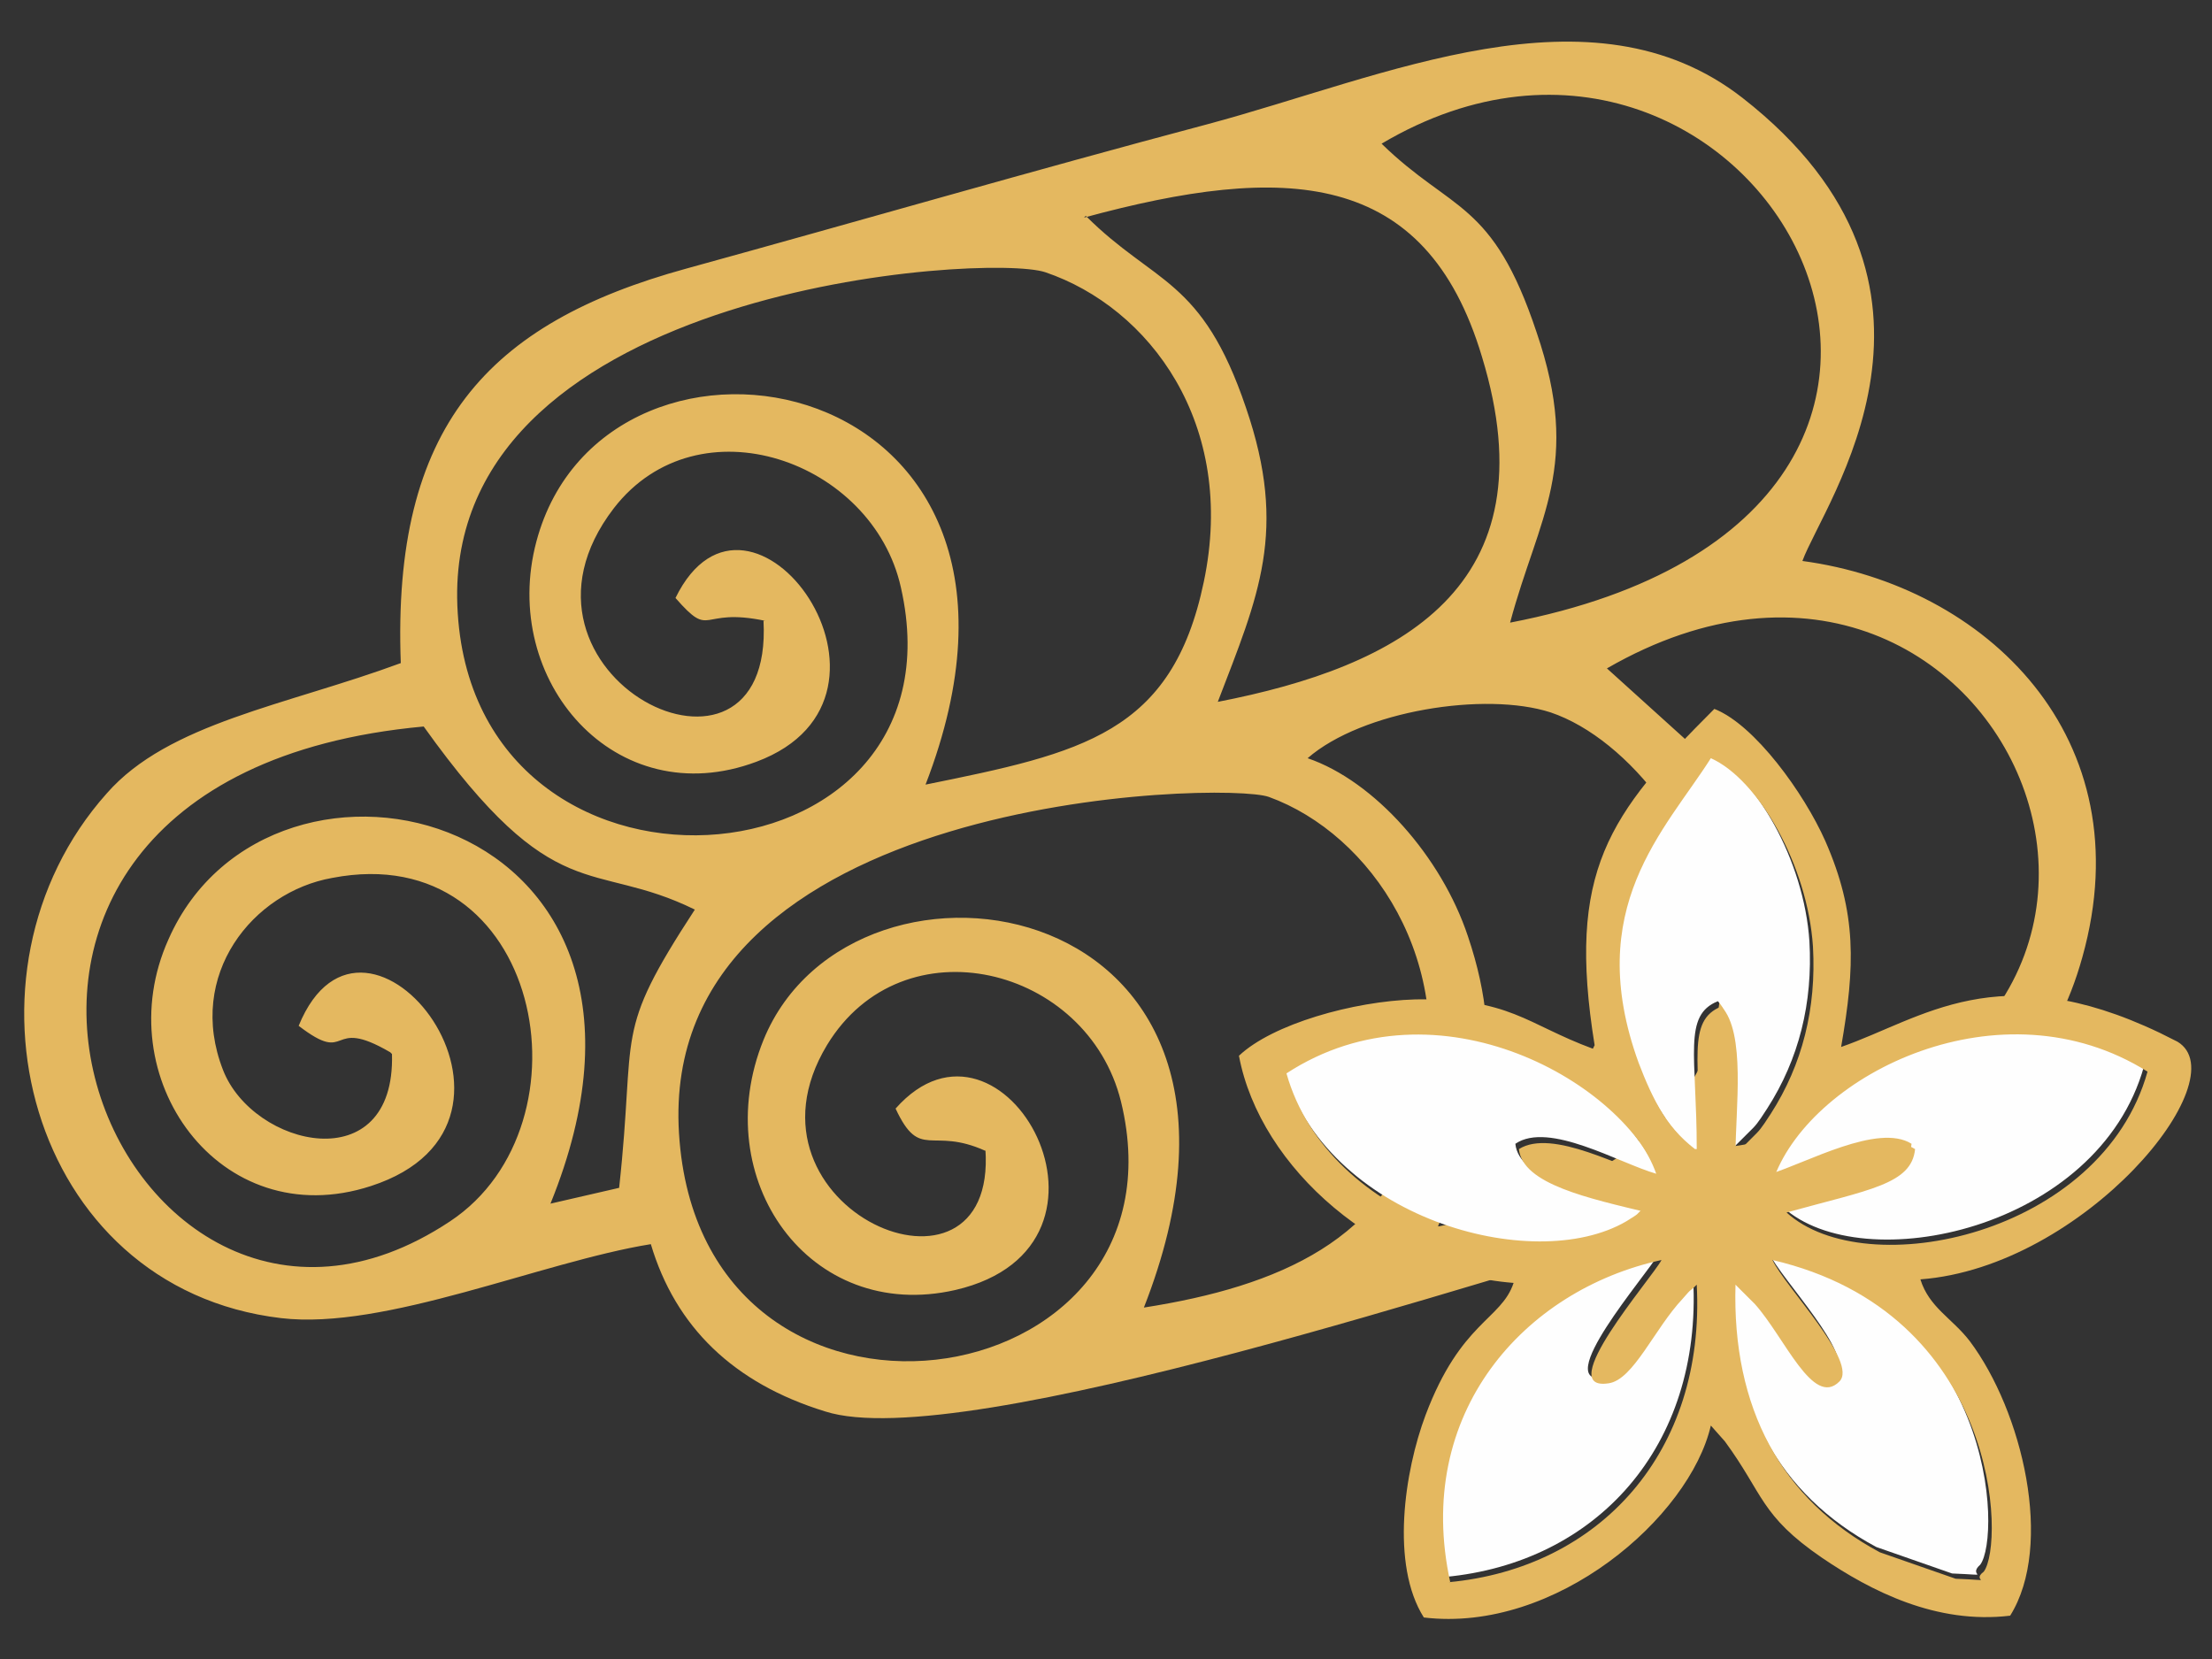
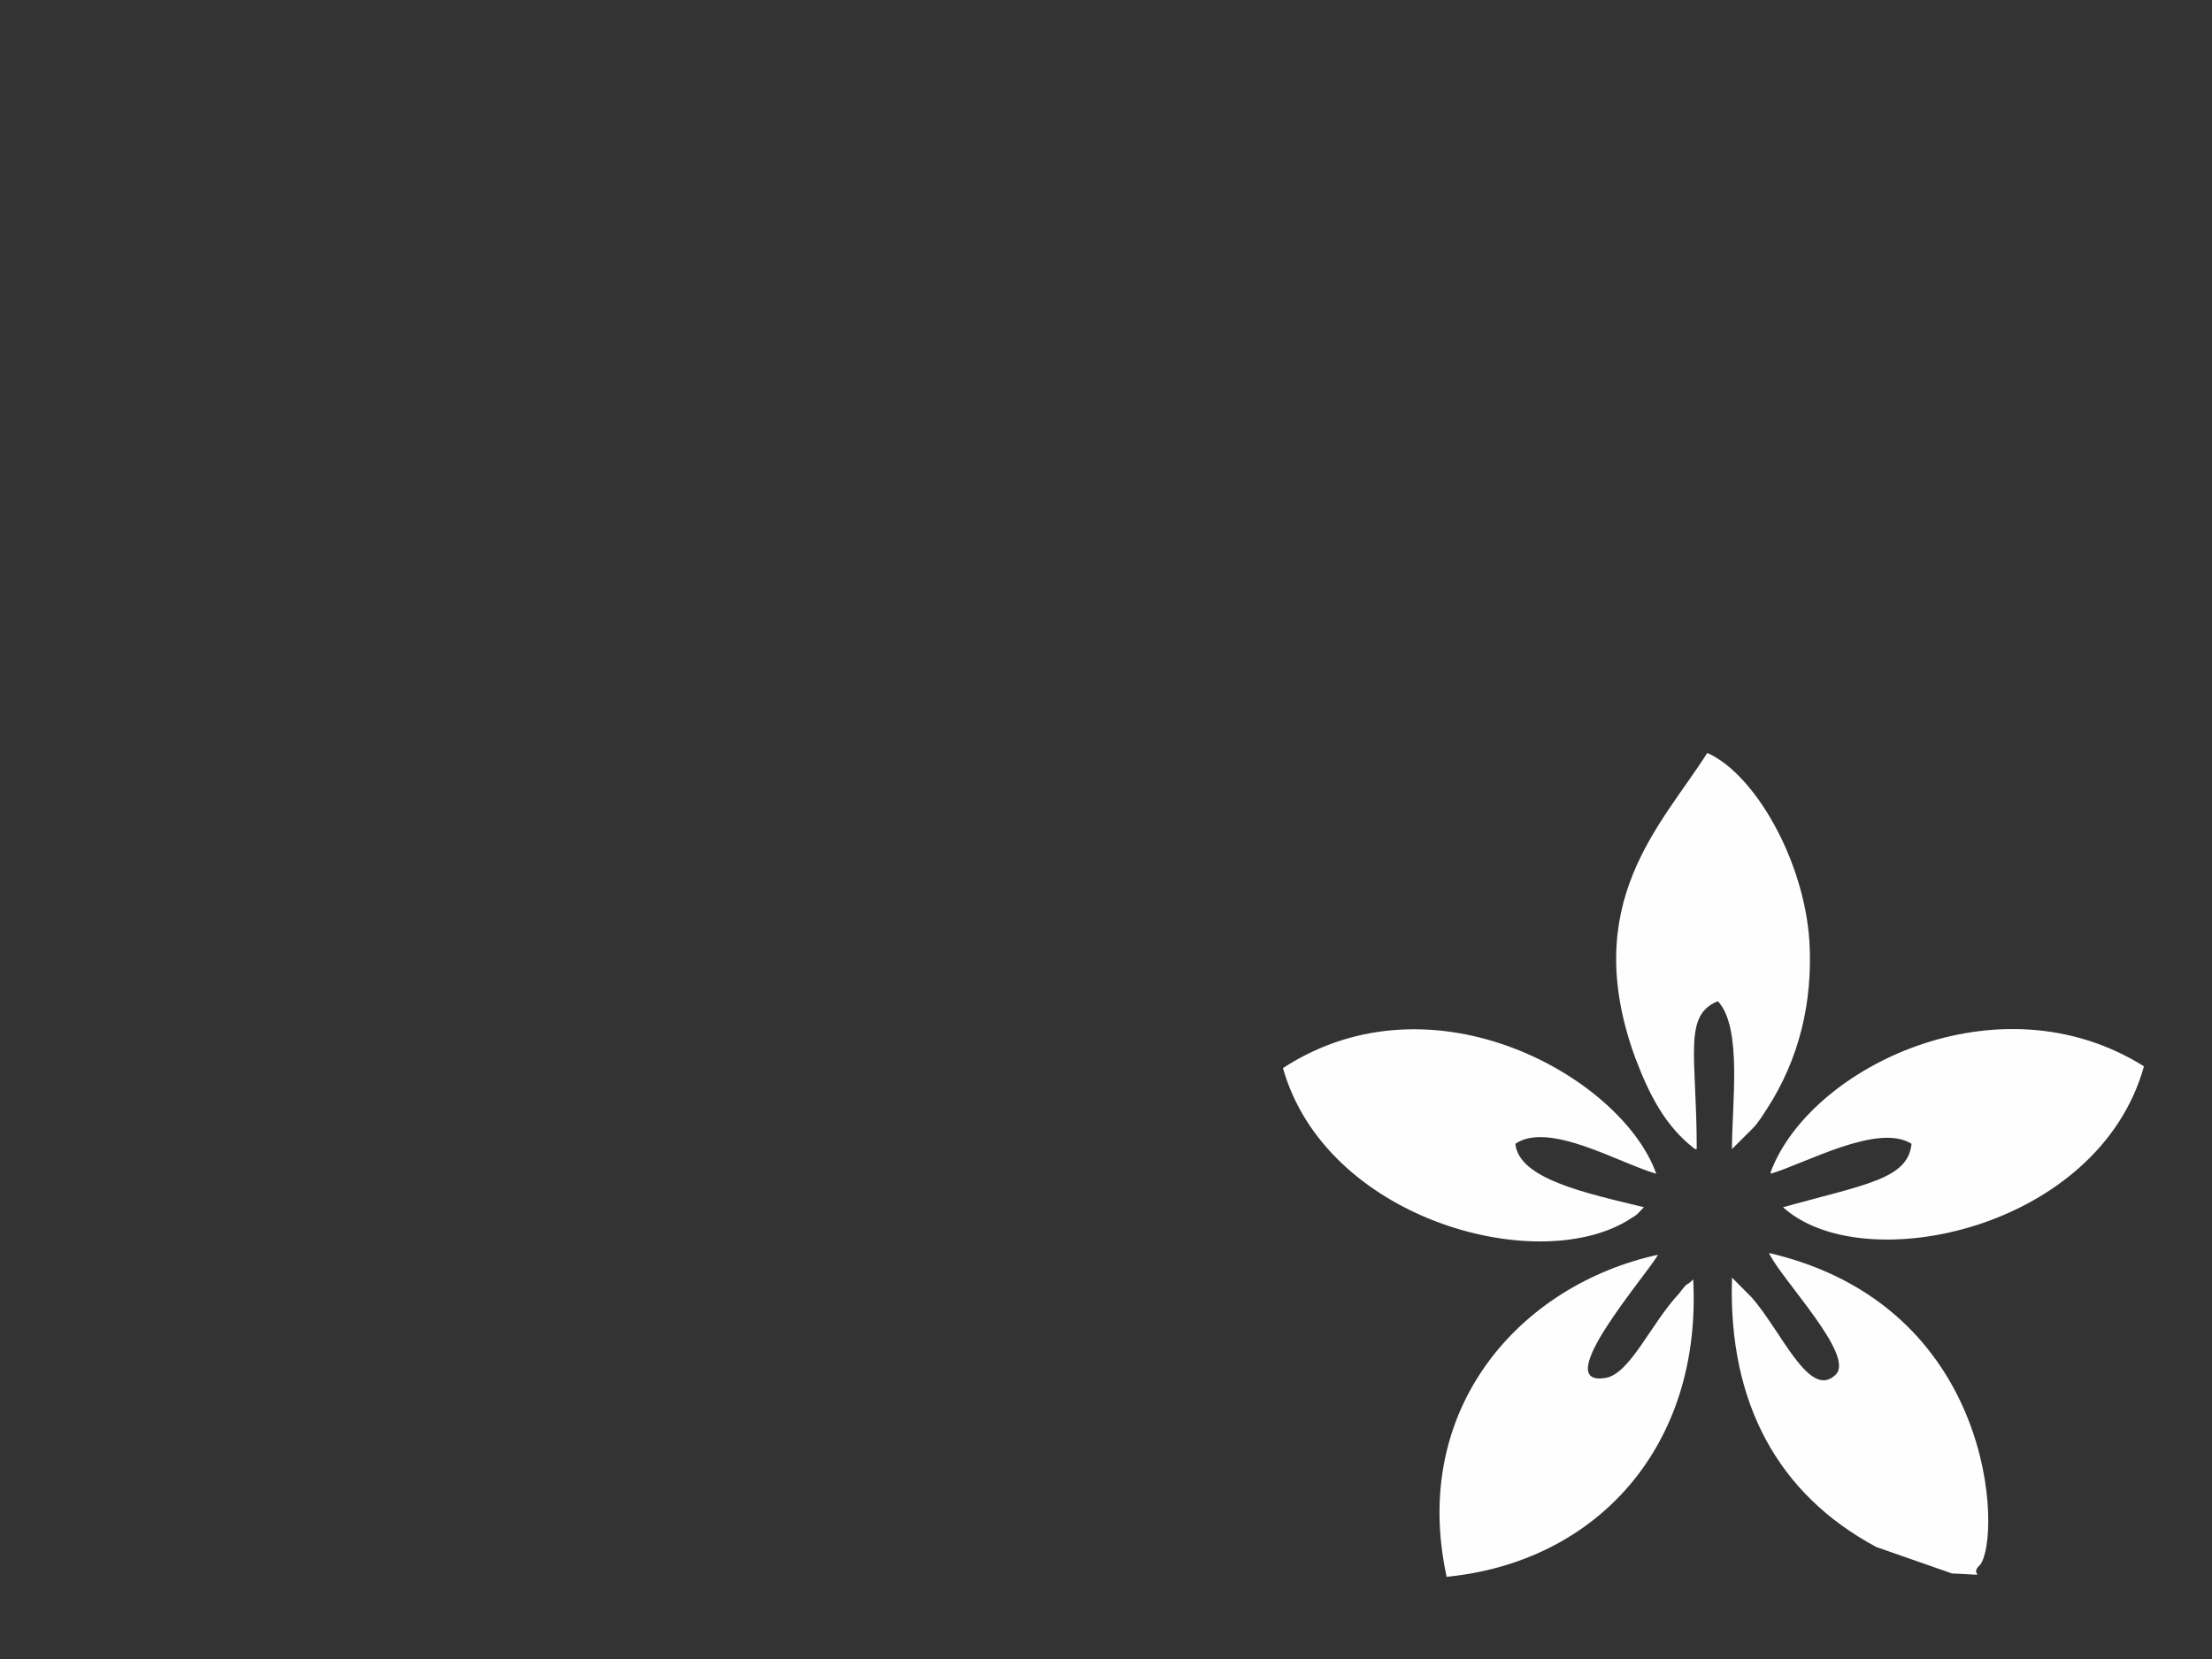
<svg xmlns="http://www.w3.org/2000/svg" width="48" height="36" viewBox="0 0 48 36" fill="none">
  <rect x="0" y="0" width="48" height="36" fill="#333333" stroke="none" />
-   <path fill-rule="evenodd" clip-rule="evenodd" d="M8.697 14.389C6.214 15.306 3.654 15.688 2.316 17.217C-1.161 21.114 0.597 27.953 6.099 28.603C8.353 28.87 11.754 27.38 14.123 26.998C14.658 28.794 15.919 30.017 17.906 30.628C20.886 31.583 32.731 27.571 36.017 26.693C40.487 25.508 44.041 24.897 45.187 20.77C46.524 15.994 43.085 12.708 39.112 12.173C39.57 10.912 43.047 6.213 37.812 2.124C34.527 -0.436 30.056 1.666 26.197 2.697C22.453 3.691 18.632 4.799 14.887 5.83C10.57 7.015 8.506 9.269 8.697 14.389ZM28.375 16.453C29.827 16.949 31.279 18.592 31.852 20.312C32.731 22.91 32.081 24.515 31.202 26.616C40.907 24.668 37.048 16.605 33.648 15.459C32.234 15.001 29.559 15.421 28.375 16.453ZM23.561 4.684C25.051 6.174 26.082 6.022 27.038 8.849C27.955 11.524 27.305 12.937 26.426 15.23C30.362 14.466 33.686 12.746 32.158 7.741C30.935 3.653 27.878 3.538 23.522 4.722L23.561 4.684ZM29.98 3.118C31.508 4.608 32.387 4.34 33.342 7.206C34.336 10.11 33.38 11.218 32.769 13.511C45.263 11.103 38.042 -1.658 29.98 3.118ZM34.87 14.504L36.857 16.3C39.532 19.318 38.5 22.299 37.469 24.897C49.428 23.215 43.62 9.46 34.87 14.504ZM8.468 22.834C7.093 22.031 7.627 23.139 6.481 22.26C7.933 18.707 12.289 24.362 8.048 25.737C4.762 26.807 2.316 23.368 3.654 20.388C5.87 15.345 15.422 17.561 11.945 26.119L13.435 25.776C13.817 22.299 13.282 22.49 15.078 19.738C12.824 18.631 12.06 19.777 9.194 15.765C-3.3 16.911 2.469 31.354 9.767 26.502C12.938 24.4 11.754 18.172 7.207 19.051C5.488 19.356 4.036 21.152 4.838 23.215C5.488 24.897 8.583 25.623 8.506 22.872L8.468 22.834ZM21.383 24.973C20.198 24.438 19.969 25.202 19.434 24.056C21.765 21.42 24.86 27.036 20.733 27.992C17.562 28.718 15.346 25.584 16.568 22.566C18.517 17.79 28.375 19.318 24.822 28.374C27.764 27.915 30.133 26.884 30.82 24.171C31.661 20.885 29.75 18.096 27.534 17.293C26.579 16.949 14.276 17.217 14.734 24.591C15.193 32.042 25.93 30.475 24.325 23.903C23.599 20.961 19.587 19.968 17.944 22.681C15.804 26.234 21.65 28.718 21.383 24.935V24.973ZM16.607 13.472C15.155 13.167 15.46 13.893 14.658 12.976C16.263 9.69 20.198 15.115 16.416 16.529C13.359 17.675 10.837 14.771 11.639 11.753C13.13 6.136 23.599 7.932 20.084 17.026C23.484 16.338 25.433 15.918 26.121 12.632C26.847 9.193 24.936 6.671 22.682 5.907C21.421 5.487 9.844 6.213 9.92 12.976C10.035 20.273 21.077 19.471 19.549 12.746C18.937 9.995 15.155 8.658 13.321 11.027C10.531 14.657 16.798 17.752 16.568 13.472H16.607Z" fill="#E4B860" />
  <path fill-rule="evenodd" clip-rule="evenodd" d="M37.583 27.763C37.507 30.437 38.577 32.424 40.716 33.57L42.359 34.144C43.315 34.182 42.665 34.22 42.971 33.953C43.429 33.341 43.315 28.336 38.386 27.189C38.653 27.763 40.258 29.406 39.837 29.826C39.264 30.399 38.653 28.871 38.003 28.145L37.698 27.839C37.66 27.801 37.621 27.763 37.583 27.724V27.763ZM31.355 34.22C34.641 33.914 36.934 31.392 36.742 27.763C36.551 27.954 36.666 27.763 36.437 28.068C35.825 28.718 35.367 29.826 34.832 29.902C33.609 30.093 35.749 27.648 35.978 27.228C32.998 27.877 30.591 30.552 31.393 34.22H31.355ZM27.84 23.177C28.757 26.425 33.266 27.686 35.291 26.502C35.596 26.311 35.482 26.387 35.673 26.196C34.412 25.89 32.96 25.585 32.883 24.82C33.609 24.324 35.138 25.241 35.94 25.47C35.214 23.407 31.126 21.038 27.84 23.177ZM38.424 25.47C39.188 25.241 40.755 24.362 41.48 24.82C41.404 25.585 40.487 25.699 38.691 26.196C40.411 27.763 45.531 26.693 46.524 23.139C43.353 21.152 39.264 23.177 38.424 25.432V25.47ZM36.819 24.935C36.819 22.91 36.513 22.031 37.278 21.726C37.812 22.299 37.583 23.942 37.583 24.935L38.042 24.477C38.156 24.362 38.271 24.171 38.347 24.056C39.035 22.986 39.341 21.764 39.264 20.427C39.15 18.669 38.08 16.797 37.048 16.338C36.055 17.905 34.259 19.586 35.482 22.948C35.787 23.751 36.131 24.438 36.781 24.935H36.819Z" fill="#FEFEFE" />
-   <path fill-rule="evenodd" clip-rule="evenodd" d="M34.565 22.757C33.113 22.222 32.769 21.649 30.706 21.687C29.368 21.726 27.611 22.222 26.885 22.91C27.343 25.355 29.942 27.61 32.845 27.839C32.578 28.641 31.699 28.68 30.935 30.705C30.476 31.927 30.171 33.952 30.897 35.099C33.762 35.443 36.666 32.921 37.125 30.934L37.43 31.278C38.271 32.424 38.195 32.883 39.532 33.8C40.602 34.526 42.016 35.252 43.62 35.06C44.575 33.532 43.888 30.628 42.742 29.1C42.359 28.603 41.863 28.374 41.672 27.762C45.225 27.495 48.587 23.407 47.25 22.604C47.174 22.566 46.944 22.451 46.868 22.413C43.353 20.732 41.71 22.108 39.952 22.719C40.258 20.961 40.296 19.815 39.608 18.248C39.15 17.217 38.08 15.727 37.201 15.383C34.909 17.675 33.992 18.898 34.603 22.681L34.565 22.757ZM37.66 27.877C37.583 30.552 38.653 32.539 40.793 33.685L42.436 34.258C43.391 34.296 42.742 34.334 43.047 34.105C43.506 33.494 43.391 28.488 38.462 27.342C38.73 27.915 40.334 29.558 39.914 29.979C39.341 30.552 38.73 29.023 38.08 28.297L37.774 27.992C37.736 27.954 37.698 27.915 37.66 27.877ZM31.432 34.334C34.718 34.029 37.01 31.507 36.819 27.877C36.628 28.068 36.743 27.915 36.513 28.183C35.902 28.832 35.444 29.94 34.909 30.017C33.686 30.208 35.826 27.762 36.055 27.342C33.075 27.992 30.668 30.666 31.47 34.334H31.432ZM27.916 23.292C28.833 26.54 33.342 27.801 35.367 26.616C35.673 26.425 35.558 26.502 35.749 26.311C34.488 26.005 33.036 25.699 32.96 24.935C33.686 24.477 35.214 25.355 36.017 25.585C35.291 23.521 31.202 21.152 27.916 23.292ZM38.5 25.585C39.264 25.355 40.831 24.477 41.557 24.935C41.481 25.699 40.564 25.814 38.768 26.311C40.487 27.877 45.607 26.807 46.601 23.254C43.429 21.267 39.341 23.292 38.5 25.546V25.585ZM36.895 25.05C36.895 23.025 36.59 22.146 37.354 21.84C37.889 22.413 37.66 24.056 37.66 25.05L38.118 24.591C38.233 24.477 38.347 24.285 38.424 24.171C39.112 23.101 39.417 21.878 39.341 20.541C39.226 18.783 38.156 16.911 37.125 16.453C36.131 18.019 34.336 19.7 35.558 23.063C35.864 23.865 36.208 24.553 36.895 25.05Z" fill="#E4B860" />
</svg>